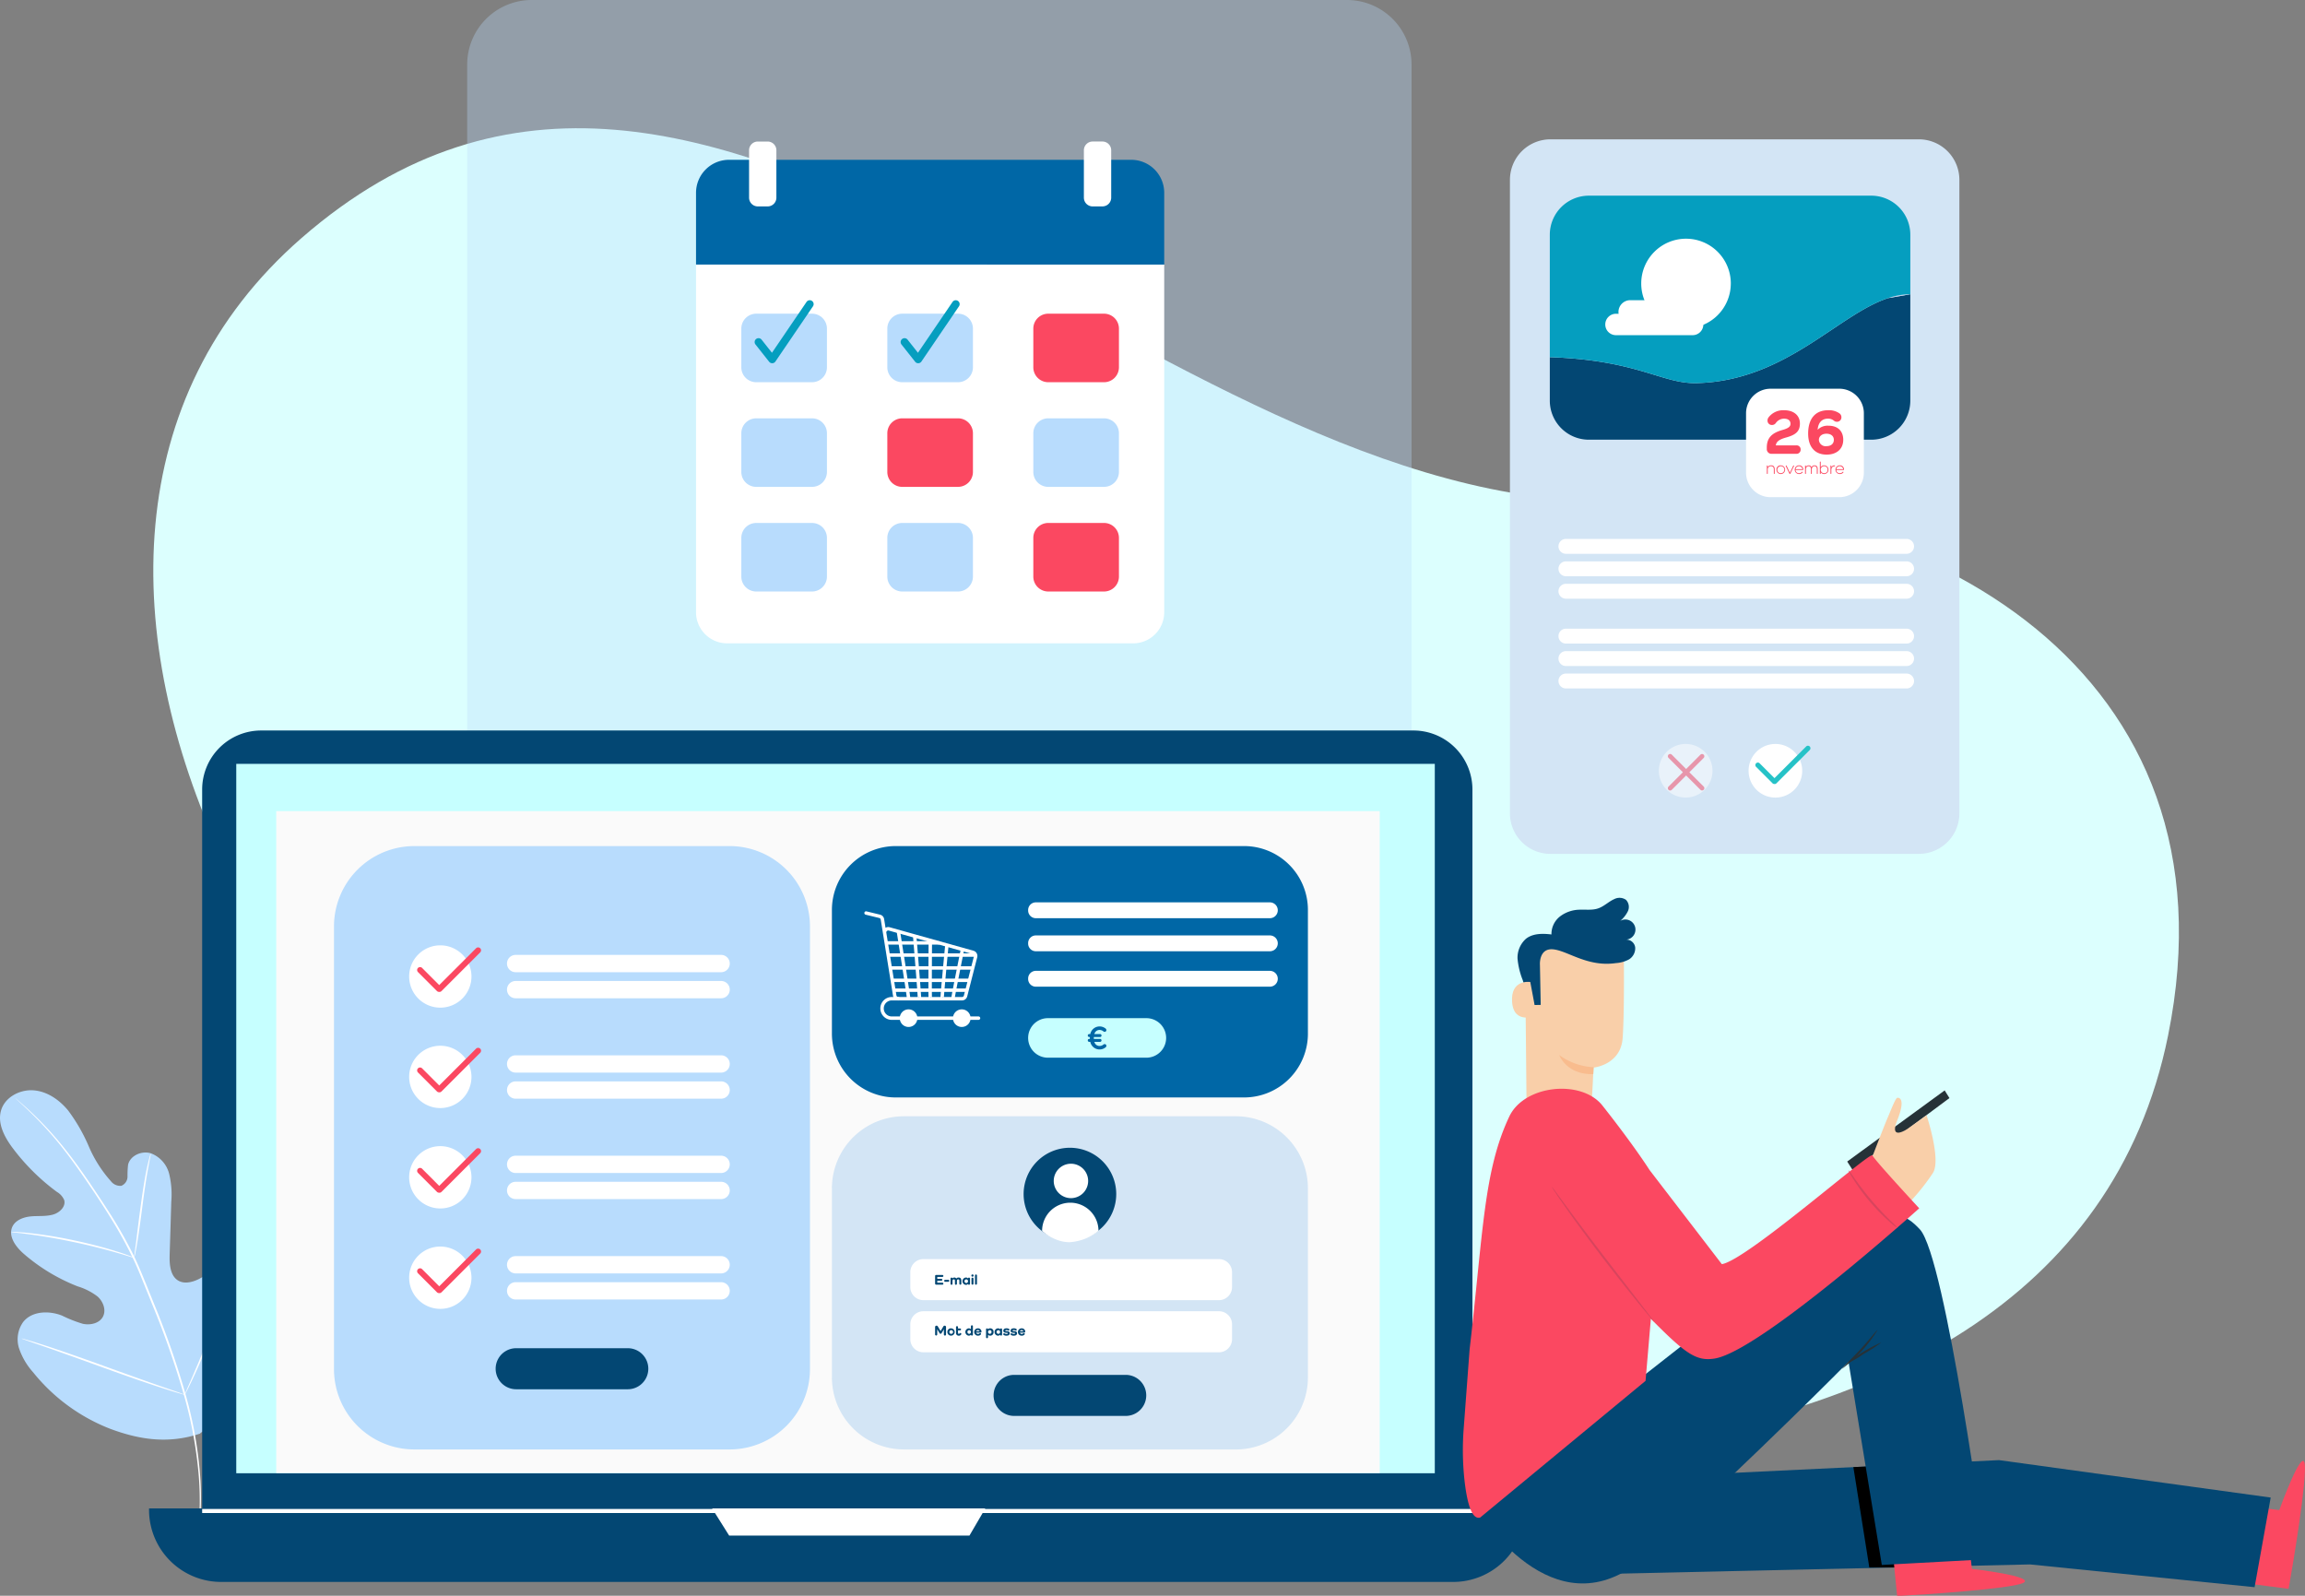
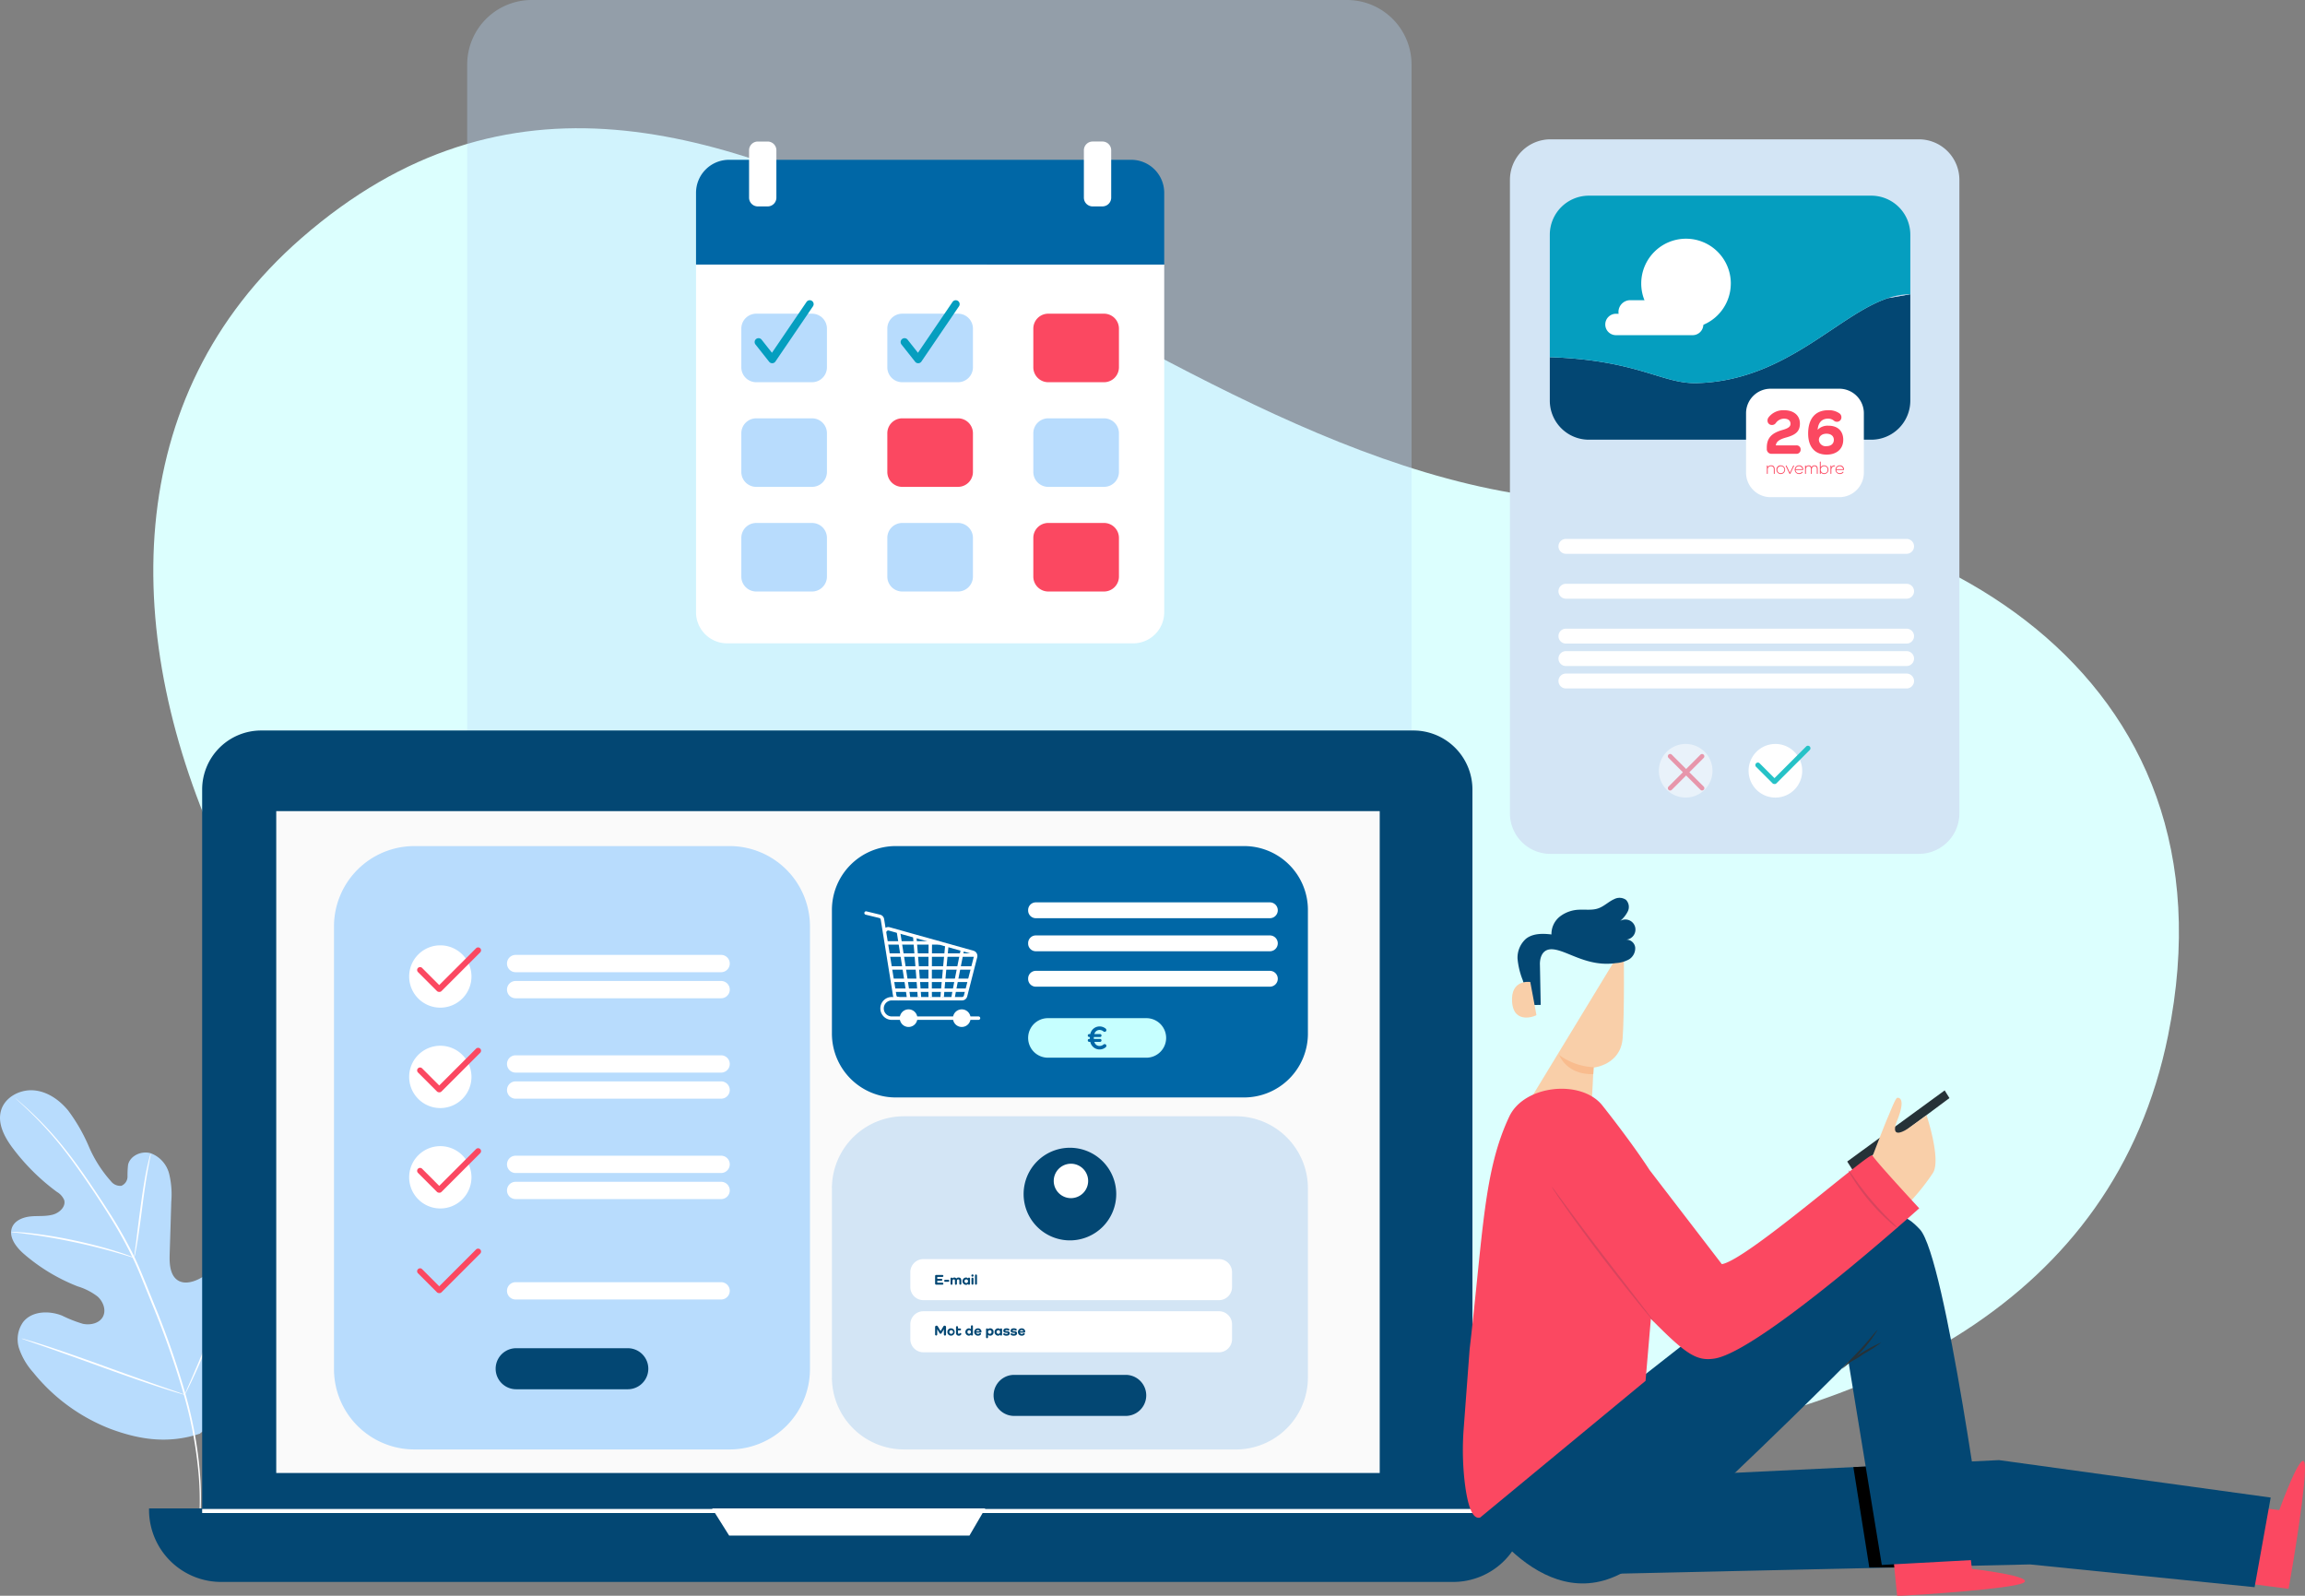
<svg xmlns="http://www.w3.org/2000/svg" width="652" height="451.371" viewBox="0 0 652 451.371">
  <rect x="0" y="0" width="652" height="451.371" fill="#808080" stroke="none" />
  <defs>
    <style>.a{fill:none;}.b{clip-path:url(#a);}.c{fill:#dcfffe;}.d{opacity:0.33;}.e{clip-path:url(#c);}.f{fill:#b8dcfd;}.g{fill:#fff;}.h{fill:#0067a6;}.i{fill:#fb4861;}.j{fill:#059ebf;}.k{fill:#034773;}.l{fill:#c6ffff;}.m{fill:#fafafa;}.n{fill:#f9cfa9;}.o{fill:#f9bc8e;}.p{fill:#263238;}.q{fill:#d8445d;}.r{fill:#d3e5f5;}.s{fill:#bfd1ed;}.t{clip-path:url(#d);}.u{fill:#26c2c7;}.v{opacity:0.5;}.w{clip-path:url(#f);}</style>
    <clipPath id="a">
      <rect class="a" width="652" height="451.371" />
    </clipPath>
    <clipPath id="c">
      <rect class="a" width="267.123" height="244.457" />
    </clipPath>
    <clipPath id="d">
      <rect class="a" width="101.975" height="69.035" rx="7.336" />
    </clipPath>
    <clipPath id="f">
      <rect class="a" width="15.165" height="15.165" />
    </clipPath>
  </defs>
  <g class="b">
    <g class="b">
      <path class="c" d="M70.676,55.147c116.15-101.232,240.757,77.514,373.441,74.477,85.49-1.947,175.515,47.655,154.558,151.1C568.2,431.168,326.385,412.868,198.787,370.358S-32.184,144.818,70.676,55.147" transform="translate(14.591 12.207)" />
      <g class="d" transform="translate(132.151)">
        <g class="e">
          <path class="f" d="M336.547,244.456H105.94A18.257,18.257,0,0,1,87.682,226.2V18.258A18.257,18.257,0,0,1,105.94,0H336.547a18.257,18.257,0,0,1,18.258,18.258V226.2a18.257,18.257,0,0,1-18.258,18.256" transform="translate(-87.682)" />
        </g>
      </g>
      <path class="g" d="M254.267,156.794H139.431a8.8,8.8,0,0,1-8.8-8.8V49.646H263.065V148a8.8,8.8,0,0,1-8.8,8.8" transform="translate(66.25 25.178)" />
      <path class="h" d="M263.065,59.614H130.632V39.321a9.33,9.33,0,0,1,9.329-9.329H253.736a9.33,9.33,0,0,1,9.329,9.329Z" transform="translate(66.25 15.211)" />
      <path class="f" d="M159.128,78.258H143.353a4.221,4.221,0,0,1-4.222-4.222V63.091a4.221,4.221,0,0,1,4.222-4.22h15.775a4.221,4.221,0,0,1,4.222,4.22V74.036a4.221,4.221,0,0,1-4.222,4.222" transform="translate(70.561 29.857)" />
      <path class="f" d="M186.53,78.258H170.755a4.221,4.221,0,0,1-4.222-4.222V63.091a4.221,4.221,0,0,1,4.222-4.22H186.53a4.221,4.221,0,0,1,4.22,4.22V74.036a4.221,4.221,0,0,1-4.22,4.222" transform="translate(84.458 29.857)" />
      <path class="i" d="M213.931,78.258H198.156a4.221,4.221,0,0,1-4.222-4.222V63.091a4.221,4.221,0,0,1,4.222-4.22h15.775a4.221,4.221,0,0,1,4.222,4.22V74.036a4.221,4.221,0,0,1-4.222,4.222" transform="translate(98.354 29.857)" />
      <path class="f" d="M159.128,97.9H143.353a4.221,4.221,0,0,1-4.222-4.22V82.73a4.221,4.221,0,0,1,4.222-4.22h15.775a4.221,4.221,0,0,1,4.222,4.22V93.676a4.221,4.221,0,0,1-4.222,4.22" transform="translate(70.561 39.817)" />
      <path class="i" d="M186.53,97.9H170.755a4.221,4.221,0,0,1-4.222-4.22V82.73a4.221,4.221,0,0,1,4.222-4.22H186.53a4.221,4.221,0,0,1,4.22,4.22V93.676a4.221,4.221,0,0,1-4.22,4.22" transform="translate(84.458 39.817)" />
      <path class="f" d="M213.931,97.9H198.156a4.221,4.221,0,0,1-4.222-4.22V82.73a4.221,4.221,0,0,1,4.222-4.22h15.775a4.221,4.221,0,0,1,4.222,4.22V93.676a4.221,4.221,0,0,1-4.222,4.22" transform="translate(98.354 39.817)" />
      <path class="f" d="M159.128,117.536H143.353a4.221,4.221,0,0,1-4.222-4.222V102.369a4.221,4.221,0,0,1,4.222-4.22h15.775a4.221,4.221,0,0,1,4.222,4.22v10.945a4.221,4.221,0,0,1-4.222,4.222" transform="translate(70.561 49.776)" />
      <path class="f" d="M186.53,117.536H170.755a4.221,4.221,0,0,1-4.222-4.222V102.369a4.221,4.221,0,0,1,4.222-4.22H186.53a4.221,4.221,0,0,1,4.22,4.22v10.945a4.221,4.221,0,0,1-4.22,4.222" transform="translate(84.458 49.776)" />
      <path class="i" d="M213.931,117.536H198.156a4.221,4.221,0,0,1-4.222-4.222V102.369a4.221,4.221,0,0,1,4.222-4.22h15.775a4.221,4.221,0,0,1,4.222,4.22v10.945a4.221,4.221,0,0,1-4.222,4.222" transform="translate(98.354 49.776)" />
      <path class="j" d="M146.6,74.169a1.1,1.1,0,0,1-.864-.419l-3.864-4.888a1.1,1.1,0,1,1,1.727-1.365l2.934,3.709,9.777-14.378a1.1,1.1,0,0,1,1.824,1.239l-10.624,15.62a1.1,1.1,0,0,1-.871.482H146.6" transform="translate(71.827 28.576)" />
      <path class="j" d="M174,74.17a1.1,1.1,0,0,1-.864-.419l-3.864-4.888A1.1,1.1,0,1,1,171,67.5l2.934,3.709,9.778-14.378a1.1,1.1,0,1,1,1.822,1.239l-10.624,15.62a1.1,1.1,0,0,1-.871.482H174" transform="translate(85.724 28.576)" />
      <path class="g" d="M145.837,44.916h-2.775a2.475,2.475,0,0,1-2.476-2.476v-13.4a2.476,2.476,0,0,1,2.476-2.476h2.775a2.477,2.477,0,0,1,2.476,2.476v13.4a2.476,2.476,0,0,1-2.476,2.476" transform="translate(71.298 13.47)" />
      <path class="g" d="M208.673,44.916H205.9a2.475,2.475,0,0,1-2.476-2.476v-13.4A2.476,2.476,0,0,1,205.9,26.56h2.775a2.476,2.476,0,0,1,2.476,2.476v13.4a2.475,2.475,0,0,1-2.476,2.476" transform="translate(103.166 13.47)" />
      <path class="f" d="M56.655,301.6c14.3-9.361,17.932-27.293,17.783-43.542,0-2.7.344-5.545-.9-7.95s-4.24-4.092-6.726-3.014c-2.051.894-2.99,3.209-4.182,5.111a15.946,15.946,0,0,1-6.565,5.9c-1.765.847-3.931,1.338-5.626.366-2.291-1.341-2.532-4.583-2.452-7.254q.242-7.517.458-15.022a24.641,24.641,0,0,0-.618-8.021,8.411,8.411,0,0,0-5.168-5.729c-2.577-.779-5.81.619-6.428,3.231a25.064,25.064,0,0,0-.161,3.346,2.83,2.83,0,0,1-1.741,2.624,3.322,3.322,0,0,1-2.956-1.305,35.8,35.8,0,0,1-6.256-9.845,49.365,49.365,0,0,0-5.822-10.128c-2.475-3.025-5.946-5.453-9.842-5.729s-8.1,1.971-9.166,5.729,1.066,7.667,3.438,10.782a60.377,60.377,0,0,0,12.363,12.215,4.955,4.955,0,0,1,2.062,2.291c.54,1.81-1.225,3.54-3.025,4.09-2.05.618-4.25.354-6.371.55s-4.457,1.066-5.305,3.025c-1.145,2.728,1.078,5.661,3.313,7.6a52.376,52.376,0,0,0,15.192,9.166,17.647,17.647,0,0,1,5.661,2.888c1.581,1.421,2.5,3.863,1.477,5.73s-3.54,2.416-5.637,1.98a36.933,36.933,0,0,1-5.878-2.313c-3.712-1.477-8.549-1.341-11.023,1.8A8.414,8.414,0,0,0,5.4,277.659,19.6,19.6,0,0,0,9.368,284.4a52.266,52.266,0,0,0,21.965,16.041c8.6,3.186,16.636,4.182,25.334,1.272" transform="translate(0 103.771)" />
      <path class="g" d="M2.848,206.082l.264.264.79.72c.7.642,1.72,1.583,3.014,2.83a101.759,101.759,0,0,1,10.128,11.334c1.961,2.531,4,5.408,6.131,8.524s4.365,6.485,6.6,10.093A120.139,120.139,0,0,1,36.2,251.491c1.008,2.074,1.89,4.25,2.784,6.461s1.81,4.458,2.728,6.738a243.347,243.347,0,0,1,9.063,26.077,118.837,118.837,0,0,1,4,22.163,85.7,85.7,0,0,1-.116,15.182c-.182,1.775-.354,3.16-.5,4.1-.068.446-.115.8-.16,1.067a2.475,2.475,0,0,0,0,.366,3.184,3.184,0,0,0,.092-.357,8.428,8.428,0,0,1,.193-1.066c.184-.927.39-2.291.607-4.09a82.365,82.365,0,0,0,.276-15.227,116.081,116.081,0,0,0-3.907-22.252A239.567,239.567,0,0,0,42.218,264.5q-1.4-3.439-2.726-6.726c-.906-2.213-1.8-4.4-2.808-6.5A120.34,120.34,0,0,0,30.2,239.6c-2.292-3.608-4.514-6.956-6.645-10.071s-4.2-5.982-6.2-8.514A96.833,96.833,0,0,0,7.042,209.76C5.724,208.535,4.67,207.606,3.948,207l-.814-.7c-.184-.149-.274-.231-.286-.219" transform="translate(1.444 104.514)" />
      <path class="g" d="M25.184,245.964a5.567,5.567,0,0,0,.286-1.145c.161-.745.368-1.81.585-3.151.448-2.669.951-6.371,1.479-10.449s1.076-7.768,1.569-10.426c.241-1.319.446-2.395.6-3.139a5.276,5.276,0,0,0,.182-1.147,4.854,4.854,0,0,0-.378,1.147c-.206.72-.469,1.786-.755,3.1-.574,2.648-1.147,6.338-1.708,10.428s-.986,7.677-1.329,10.473c-.172,1.249-.321,2.291-.425,3.162a5.128,5.128,0,0,0-.1,1.145" transform="translate(12.772 109.801)" />
      <path class="g" d="M2.065,231.226a7.553,7.553,0,0,0,1.387.194c.894.1,2.2.241,3.794.469,3.2.414,7.6,1.147,12.408,2.155s9.166,2.143,12.226,3.025c1.558.436,2.808.826,3.667,1.09a6.861,6.861,0,0,0,1.362.354,9.925,9.925,0,0,0-1.295-.538c-.847-.321-2.086-.757-3.632-1.237-3.082-.986-7.4-2.154-12.226-3.174A125.712,125.712,0,0,0,7.29,231.535c-1.616-.182-2.922-.264-3.816-.3a6.987,6.987,0,0,0-1.409-.012" transform="translate(1.047 117.252)" />
      <path class="g" d="M34.672,276.457a1.9,1.9,0,0,0,.252-.411l.63-1.239c.538-1.078,1.284-2.648,2.178-4.583,1.787-3.919,4.078-9.408,6.518-15.491s4.7-11.6,6.395-15.539l2.027-4.674.55-1.272c.115-.3.172-.46.149-.46a2.228,2.228,0,0,0-.24.414l-.631,1.236c-.55,1.078-1.283,2.648-2.176,4.583-1.787,3.92-4.08,9.408-6.532,15.492s-4.686,11.6-6.393,15.537c-.824,1.925-1.512,3.506-2.029,4.675L34.832,276a1.933,1.933,0,0,0-.16.46" transform="translate(17.584 118.059)" />
      <path class="g" d="M4.057,251.21a2.8,2.8,0,0,0,.446.206l1.341.47,4.949,1.718c4.17,1.444,9.911,3.507,16.247,5.8s12.1,4.3,16.306,5.658c2.109.687,3.8,1.216,4.995,1.56l1.364.389a1.441,1.441,0,0,0,.493.1,2.368,2.368,0,0,0-.458-.2l-1.341-.481-4.937-1.706c-4.172-1.444-9.911-3.507-16.249-5.8s-12.11-4.307-16.3-5.671c-2.109-.677-3.815-1.213-5-1.558l-1.375-.39a2.627,2.627,0,0,0-.481-.1" transform="translate(2.058 127.402)" />
      <path class="k" d="M54.636,137.1H380.562a16.694,16.694,0,0,1,16.693,16.695V358.009A16.7,16.7,0,0,1,380.562,374.7H54.636a16.7,16.7,0,0,1-16.695-16.695V153.792A16.694,16.694,0,0,1,54.636,137.1" transform="translate(19.242 69.529)" />
      <path class="k" d="M27.974,283.1h389.29v.4a20.4,20.4,0,0,1-20.4,20.395H48.37a20.4,20.4,0,0,1-20.4-20.395Z" transform="translate(14.187 143.572)" />
-       <rect class="l" width="339.022" height="200.655" transform="translate(66.83 216.067)" />
      <path class="g" d="M133.641,283.095l4.835,7.689h67.97l4.493-7.689Z" transform="translate(67.776 143.572)" />
      <rect class="m" width="312.131" height="187.214" transform="translate(78.14 229.438)" />
      <rect class="g" width="359.314" height="1.147" transform="translate(57.183 426.827)" />
      <path class="i" d="M432.542,288.089l-11.457-1.364L418.391,308.2l16.763,2.164.253-1.317c1.076-5.888,5.029-30,4.321-34.111-.793-4.583-7.186,13.156-7.186,13.156" transform="translate(212.188 139.049)" />
      <path class="k" d="M488.832,309.977l-63.513-6.439-131.7,2.945,35.014-28.233,87.9-4.217,76.85,10.588Z" transform="translate(148.91 138.976)" />
      <path d="M347.841,275.445l4.514,28.405h8.663l-6.589-28.714Z" transform="translate(176.408 139.536)" />
      <path class="i" d="M377.763,298.294l-1.284-11.459-21.53,2.292,1.662,16.775h1.338c5.982-.3,30.354-1.925,34.193-3.554,4.33-1.867-14.38-4.054-14.38-4.054" transform="translate(180.013 145.469)" />
-       <path class="n" d="M286.639,223.29l18.333-.333c.252-2.119.606-10.38.606-10.38s7.677-.723,8.24-8.307.321-25.141.321-25.141a26.482,26.482,0,0,0-26.755,1.7l-1.147.8Z" transform="translate(145.166 89.405)" />
+       <path class="n" d="M286.639,223.29l18.333-.333c.252-2.119.606-10.38.606-10.38s7.677-.723,8.24-8.307.321-25.141.321-25.141l-1.147.8Z" transform="translate(145.166 89.405)" />
      <path class="o" d="M302.38,201.446a17.744,17.744,0,0,1-9.741-3.438s2.006,5.614,9.638,5.4Z" transform="translate(148.412 100.42)" />
      <path class="k" d="M315.411,180.34a2.853,2.853,0,1,0-1.57-5.295,8.37,8.37,0,0,0,2.176-2.737,2.875,2.875,0,0,0-.538-3.243,3.208,3.208,0,0,0-3.289-.206c-1.616.7-2.886,2.063-4.582,2.636s-3.507.285-5.284.366a9.384,9.384,0,0,0-5.475,1.89,6.294,6.294,0,0,0-2.442,5.112c-2.487-.3-5.236-.333-7.2,1.213a7.16,7.16,0,0,0-2.395,5.614,21.435,21.435,0,0,0,1.489,6.13,4.236,4.236,0,0,0,.757,1.582l.928,5.453,3.381-.068-.219-11.344s-.344-4.79,3.781-4.366,9.7,5.066,17.715,3.887a8.721,8.721,0,0,0,3.733-1.066,3.7,3.7,0,0,0,1.72-3.325,2.509,2.509,0,0,0-2.692-2.234" transform="translate(144.443 85.456)" />
      <path class="n" d="M288.942,184.318c-.172-.057-5.649-.769-5.133,5.73s6.874,3.8,6.874,3.62-1.741-9.35-1.741-9.35" transform="translate(143.917 93.452)" />
      <path class="n" d="M287.988,190.774s-.115.08-.3.182a1.151,1.151,0,0,1-.836.093,2.81,2.81,0,0,1-1.489-2.395,3.65,3.65,0,0,1,.184-1.64,1.3,1.3,0,0,1,.778-.939.572.572,0,0,1,.689.264c.1.172.068.3.1.309s.139-.115.057-.378a.671.671,0,0,0-.285-.389.827.827,0,0,0-.631-.115,1.618,1.618,0,0,0-1.145,1.144,3.7,3.7,0,0,0-.241,1.834,2.922,2.922,0,0,0,1.857,2.659,1.2,1.2,0,0,0,1.019-.252c.241-.229.264-.366.241-.378" transform="translate(144.459 94.202)" />
      <path class="k" d="M276.636,310.4c3.438,5.121,24.279,36.494,49.166,13.68,31.7-29.035,56.776-54.47,56.776-54.47L392,327.069l29.516-1.605s-11.459-85.558-18.769-93.338c-8.124-8.684-15.595-7.952-79.394,42.395Z" transform="translate(140.297 115.593)" />
      <path class="p" d="M346.686,224.766l27.567-20.12,1.352,2.166-27.383,20.362Z" transform="translate(175.822 103.786)" />
      <path class="n" d="M351.209,223.447s3.688-9.626,4.583-11.676,2.234-5.626,2.761-5.73,2.452.231,0,6.348,2.98,2.383,2.98,2.383l5.3-3.8s4.193,12.533,1.81,16.315a61.154,61.154,0,0,1-6.291,7.964Z" transform="translate(178.116 104.487)" />
      <path class="i" d="M390.393,223.181c-.55-1.249-35.613,29.71-42.591,30.764l-20.44-26.616s-4.241-6.738-13.35-18.264c-5.888-7.438-22.114-5.89-26.353,3.173-7.242,15.4-7.332,32.518-11.2,65.826l-1.684,22.527A79.43,79.43,0,0,0,275,314.983c.618,5.579,1.878,11.457,4.467,10.621l46.761-38.648,1.5-17.554c9.83,9.968,12.891,12.054,18,11.252,12.868-1.994,57.909-42.5,57.909-42.5s-12.707-13.717-13.245-14.977" transform="translate(139.241 103.63)" />
      <path class="q" d="M360.911,236.046a13.146,13.146,0,0,1-2.508-1.959,55.722,55.722,0,0,1-5.374-5.512,53.91,53.91,0,0,1-4.583-6.188,14.91,14.91,0,0,1-1.546-2.794,21.019,21.019,0,0,1,1.89,2.555c1.147,1.593,2.749,3.769,4.686,6.038s3.818,4.217,5.213,5.593a22.263,22.263,0,0,1,2.223,2.268" transform="translate(175.93 111.367)" />
      <path class="q" d="M291.218,222.693a12.326,12.326,0,0,1,1.145,1.477l3.047,4.148c2.577,3.5,6.176,8.309,10.2,13.567l10.371,13.451,3.127,4.092a11.867,11.867,0,0,1,1.147,1.546,12.108,12.108,0,0,1-1.272-1.409c-.791-.928-1.9-2.292-3.278-3.965-2.738-3.379-6.485-8.077-10.508-13.347s-7.573-10.13-10.059-13.693c-1.249-1.777-2.292-3.231-2.91-4.252a11.639,11.639,0,0,1-1.008-1.616" transform="translate(147.692 112.939)" />
      <path class="p" d="M355.737,249.638a38.986,38.986,0,0,1-10.017,10.919c-.115-.139,2.292-2.372,5.087-5.385s4.757-5.637,4.93-5.534" transform="translate(175.331 126.603)" />
      <path class="p" d="M356.441,251.947a38.606,38.606,0,0,1-4.88,3.174,38.033,38.033,0,0,1-5.043,2.956,38.694,38.694,0,0,1,9.923-6.13" transform="translate(175.737 127.775)" />
      <path class="r" d="M270.378,303.742H176.532a20.4,20.4,0,0,1-20.4-20.4V229.9a20.4,20.4,0,0,1,20.4-20.4h93.846a20.394,20.394,0,0,1,20.4,20.4v53.45a20.4,20.4,0,0,1-20.4,20.4" transform="translate(79.185 106.248)" />
      <path class="k" d="M218.314,228.509a13.1,13.1,0,1,1-13.1-13.1,13.1,13.1,0,0,1,13.1,13.1" transform="translate(97.428 109.245)" />
      <path class="g" d="M207.5,223.274a4.866,4.866,0,1,1-4.867-4.867,4.866,4.866,0,0,1,4.867,4.867" transform="translate(100.297 110.766)" />
-       <path class="g" d="M195.58,233.7a7.977,7.977,0,1,1,15.955,0,14.515,14.515,0,0,1-8.084,3.188c-4.425.077-7.87-3.188-7.87-3.188" transform="translate(99.189 114.476)" />
      <path class="k" d="M223.852,269.643H192.283a5.8,5.8,0,1,1,0-11.608h31.569a5.8,5.8,0,0,1,0,11.608" transform="translate(94.573 130.863)" />
      <path class="g" d="M258.15,247.918h-83.6a3.7,3.7,0,0,1-3.7-3.7v-4.211a3.7,3.7,0,0,1,3.7-3.7h83.6a3.7,3.7,0,0,1,3.7,3.7v4.211a3.7,3.7,0,0,1-3.7,3.7" transform="translate(86.647 119.845)" />
      <path class="k" d="M177.564,241.474a.279.279,0,1,1,0,.558h-1.733a.3.3,0,0,1-.33-.329v-2.095a.3.3,0,0,1,.33-.329h1.733a.279.279,0,1,1,0,.558h-1.45v.538h1.154a.272.272,0,1,1,0,.544h-1.154v.555Z" transform="translate(89.006 121.351)" />
      <path class="k" d="M178.35,240.19a.28.28,0,1,1,0,.559H177.5a.28.28,0,1,1,0-.559Z" transform="translate(89.87 121.813)" />
      <path class="k" d="M181.454,240.633v.879a.282.282,0,1,1-.564,0V240.7c0-.277-.11-.419-.327-.419s-.359.172-.359.472v.76a.282.282,0,1,1-.562,0V240.7c0-.277-.112-.419-.329-.419s-.354.172-.354.472v.76a.282.282,0,1,1-.562,0v-1.426a.266.266,0,0,1,.279-.3.263.263,0,0,1,.279.206h.009a.628.628,0,0,1,.5-.229.635.635,0,0,1,.568.279h.008a.75.75,0,0,1,.636-.279c.523,0,.773.3.773.867" transform="translate(90.475 121.598)" />
      <path class="k" d="M182.766,240.085v1.427a.271.271,0,0,1-.283.3.265.265,0,0,1-.277-.229H182.2a.774.774,0,0,1-.612.253,1.039,1.039,0,0,1,0-2.071.77.77,0,0,1,.612.255h.008a.261.261,0,0,1,.277-.231.268.268,0,0,1,.283.3m-.564.716a.494.494,0,0,0-.5-.521.523.523,0,0,0,0,1.044.494.494,0,0,0,.5-.523" transform="translate(91.61 121.597)" />
      <path class="k" d="M182.306,239.5a.318.318,0,0,1,.636,0,.318.318,0,1,1-.636,0m.6.874V241.8a.282.282,0,1,1-.564,0v-1.426a.282.282,0,1,1,.564,0" transform="translate(92.457 121.304)" />
      <path class="k" d="M183.551,239.482v2.326a.282.282,0,1,1-.564,0v-2.326a.282.282,0,1,1,.564,0" transform="translate(92.802 121.302)" />
      <path class="g" d="M258.15,257.7h-83.6a3.7,3.7,0,0,1-3.7-3.7V249.79a3.7,3.7,0,0,1,3.7-3.7h83.6a3.7,3.7,0,0,1,3.7,3.7V254a3.7,3.7,0,0,1-3.7,3.7" transform="translate(86.647 124.806)" />
      <path class="k" d="M178.591,249.21v2.062a.307.307,0,1,1-.612,0V249.85h-.009l-.636,1.066a.315.315,0,0,1-.288.175.307.307,0,0,1-.283-.172l-.653-1.088H176.1v1.45a.3.3,0,1,1-.6,0v-2.059a.384.384,0,0,1,.386-.422.41.41,0,0,1,.39.225l.776,1.3.778-1.3a.409.409,0,0,1,.389-.225.373.373,0,0,1,.371.41" transform="translate(89.006 126.179)" />
      <path class="k" d="M178.868,249.3a1.036,1.036,0,1,1-1.069,1.035,1,1,0,0,1,1.069-1.035m0,1.557a.522.522,0,1,0-.493-.521.486.486,0,0,0,.493.521" transform="translate(90.171 126.434)" />
      <path class="k" d="M180.891,251.242a.719.719,0,0,1-.686.345.729.729,0,0,1-.778-.814v-1.6a.282.282,0,1,1,.564,0v.39h.576a.258.258,0,1,1,0,.514h-.576v.714c0,.176.09.279.241.279a.272.272,0,0,0,.226-.127.26.26,0,0,1,.211-.1.249.249,0,0,1,.255.264.3.3,0,0,1-.033.136" transform="translate(90.997 126.218)" />
      <path class="k" d="M183.313,249.018v2.326a.271.271,0,0,1-.283.3.265.265,0,0,1-.277-.231h-.006a.776.776,0,0,1-.613.255,1.039,1.039,0,0,1,0-2.071.771.771,0,0,1,.609.25h.008v-.829a.282.282,0,1,1,.564,0m-.564,1.614a.494.494,0,0,0-.5-.523.523.523,0,0,0,0,1.044.494.494,0,0,0,.5-.521" transform="translate(91.887 126.137)" />
      <path class="k" d="M183.919,251.372a1.036,1.036,0,1,1-.021-2.071.956.956,0,0,1,1.007.885v.032a.272.272,0,0,1-.286.292H183.4a.5.5,0,0,0,.514.378.583.583,0,0,0,.428-.167.252.252,0,0,1,.184-.08.231.231,0,0,1,.247.243.272.272,0,0,1-.057.164,1.021,1.021,0,0,1-.8.324m-.514-1.248h.966a.456.456,0,0,0-.473-.338.475.475,0,0,0-.493.338" transform="translate(92.722 126.434)" />
      <path class="k" d="M187.189,250.336a.936.936,0,0,1-.949,1.035.785.785,0,0,1-.607-.247h-.009v.687a.282.282,0,1,1-.564,0v-2.191a.266.266,0,0,1,.28-.3.261.261,0,0,1,.279.226h.009a.78.78,0,0,1,.612-.25.936.936,0,0,1,.949,1.035m-.576,0a.483.483,0,0,0-.49-.523.523.523,0,0,0,0,1.044.485.485,0,0,0,.49-.521" transform="translate(93.853 126.434)" />
      <path class="k" d="M188.786,249.621v1.427a.271.271,0,0,1-.283.3.262.262,0,0,1-.276-.231h-.008a.774.774,0,0,1-.613.255,1.039,1.039,0,0,1,0-2.071.774.774,0,0,1,.613.255h.008a.259.259,0,0,1,.276-.231.266.266,0,0,1,.283.3m-.564.716a.494.494,0,0,0-.5-.523.523.523,0,0,0,0,1.044.494.494,0,0,0,.5-.521" transform="translate(94.663 126.434)" />
      <path class="k" d="M189.26,250.1c.625,0,.867.2.867.619,0,.4-.329.65-.867.65a1.288,1.288,0,0,1-.876-.222.253.253,0,0,1,.154-.449.312.312,0,0,1,.184.066.928.928,0,0,0,.493.124c.231,0,.359-.066.359-.181s-.092-.151-.411-.151c-.609,0-.85-.194-.85-.6s.332-.657.87-.657a1.182,1.182,0,0,1,.745.181.252.252,0,0,1,.115.211.24.24,0,0,1-.25.253.326.326,0,0,1-.181-.062.727.727,0,0,0-.386-.1c-.223,0-.359.069-.359.181,0,.095.09.14.395.14" transform="translate(95.492 126.434)" />
      <path class="k" d="M190.632,250.1c.624,0,.867.2.867.619,0,.4-.329.65-.867.65a1.288,1.288,0,0,1-.876-.222.252.252,0,0,1,.152-.449.313.313,0,0,1,.185.066.928.928,0,0,0,.493.124c.231,0,.357-.066.357-.181s-.09-.151-.41-.151c-.609,0-.852-.194-.852-.6s.333-.657.871-.657a1.182,1.182,0,0,1,.745.181.252.252,0,0,1,.115.211.24.24,0,0,1-.25.253.322.322,0,0,1-.181-.062.729.729,0,0,0-.387-.1c-.222,0-.357.069-.357.181,0,.095.09.14.395.14" transform="translate(96.187 126.434)" />
      <path class="k" d="M192.128,251.372a1.036,1.036,0,1,1-.021-2.071.955.955,0,0,1,1.007.885v.032a.273.273,0,0,1-.288.292h-1.212a.5.5,0,0,0,.514.378.579.579,0,0,0,.426-.167.258.258,0,0,1,.185-.08.231.231,0,0,1,.247.243.272.272,0,0,1-.057.164,1.021,1.021,0,0,1-.8.324m-.514-1.248h.966a.457.457,0,0,0-.473-.338.474.474,0,0,0-.493.338" transform="translate(96.885 126.434)" />
      <path class="f" d="M174.571,329.459H85.431A22.749,22.749,0,0,1,62.682,306.71V181.539a22.749,22.749,0,0,1,22.749-22.747h89.141a22.749,22.749,0,0,1,22.749,22.747V306.71a22.749,22.749,0,0,1-22.749,22.749" transform="translate(31.789 80.532)" />
-       <path class="g" d="M91.833,236.532a8.812,8.812,0,1,1-12.461,0,8.811,8.811,0,0,1,12.461,0" transform="translate(38.945 118.649)" />
      <path class="i" d="M96.123,234.581a.824.824,0,0,0-1.167,0L84.54,245,79.7,240.15a.825.825,0,1,0-1.167,1.168l5.356,5.358a.829.829,0,0,0,.585.243c.011,0,.021-.006.033-.006.032,0,.063.017.095.017a.815.815,0,0,0,.583-.241l10.94-10.94a.824.824,0,0,0,0-1.167" transform="translate(39.703 118.846)" />
-       <path class="g" d="M97.6,240.637h58.12a2.446,2.446,0,1,0,0-4.892H97.6a2.446,2.446,0,1,0,0,4.892" transform="translate(48.256 119.559)" />
      <path class="g" d="M97.6,245.534h58.12a2.447,2.447,0,1,0,0-4.894H97.6a2.447,2.447,0,0,0,0,4.894" transform="translate(48.256 122.041)" />
      <path class="g" d="M91.833,217.688a8.812,8.812,0,1,1-12.461,0,8.811,8.811,0,0,1,12.461,0" transform="translate(38.945 109.092)" />
      <path class="i" d="M96.123,215.737a.824.824,0,0,0-1.167,0L84.54,226.152,79.7,221.306a.825.825,0,1,0-1.167,1.168l5.356,5.358a.823.823,0,0,0,.585.243c.011,0,.021-.006.033-.006a.705.705,0,0,0,.095.018.817.817,0,0,0,.583-.243l10.94-10.94a.824.824,0,0,0,0-1.167" transform="translate(39.703 109.289)" />
      <path class="g" d="M97.6,221.793h58.12a2.446,2.446,0,1,0,0-4.892H97.6a2.446,2.446,0,0,0,0,4.892" transform="translate(48.256 110.002)" />
      <path class="g" d="M97.6,226.69h58.12a2.447,2.447,0,1,0,0-4.894H97.6a2.447,2.447,0,0,0,0,4.894" transform="translate(48.256 112.484)" />
      <path class="g" d="M91.833,198.845a8.812,8.812,0,1,1-12.461,0,8.811,8.811,0,0,1,12.461,0" transform="translate(38.945 99.536)" />
      <path class="i" d="M96.123,196.893a.824.824,0,0,0-1.167,0L84.54,207.308,79.7,202.462a.825.825,0,0,0-1.167,1.168l5.356,5.358a.824.824,0,0,0,.585.244c.011,0,.021-.007.033-.007a.7.7,0,0,0,.095.018.817.817,0,0,0,.583-.243l10.94-10.94a.824.824,0,0,0,0-1.167" transform="translate(39.703 99.732)" />
      <path class="g" d="M97.6,202.952h58.12a2.447,2.447,0,1,0,0-4.894H97.6a2.447,2.447,0,0,0,0,4.894" transform="translate(48.256 100.446)" />
      <path class="g" d="M97.6,207.846h58.12a2.447,2.447,0,1,0,0-4.894H97.6a2.447,2.447,0,0,0,0,4.894" transform="translate(48.256 102.928)" />
      <path class="g" d="M91.833,180a8.812,8.812,0,1,1-12.461,0,8.811,8.811,0,0,1,12.461,0" transform="translate(38.945 89.98)" />
      <path class="i" d="M96.123,178.05a.824.824,0,0,0-1.167,0L84.54,188.465,79.7,183.619a.825.825,0,0,0-1.167,1.168l5.356,5.358a.824.824,0,0,0,.585.244c.011,0,.021-.006.033-.008a.7.7,0,0,0,.095.018.821.821,0,0,0,.583-.241l10.94-10.942a.824.824,0,0,0,0-1.167" transform="translate(39.703 90.176)" />
      <path class="g" d="M97.6,184.108h58.12a2.447,2.447,0,1,0,0-4.894H97.6a2.447,2.447,0,0,0,0,4.894" transform="translate(48.256 90.889)" />
      <path class="g" d="M97.6,189h58.12a2.447,2.447,0,1,0,0-4.894H97.6a2.447,2.447,0,0,0,0,4.894" transform="translate(48.256 93.371)" />
      <path class="k" d="M130.4,264.64H98.829a5.8,5.8,0,0,1,0-11.61H130.4a5.8,5.8,0,0,1,0,11.61" transform="translate(47.178 128.325)" />
      <path class="r" d="M399.052,228.269h-104.2A11.465,11.465,0,0,1,283.387,216.8V37.614a11.466,11.466,0,0,1,11.465-11.466h104.2a11.466,11.466,0,0,1,11.465,11.466V216.8a11.465,11.465,0,0,1-11.465,11.465" transform="translate(143.72 13.261)" />
      <path class="k" d="M392.843,55.223V85.306A11.051,11.051,0,0,1,381.78,96.368H301.932a11.051,11.051,0,0,1-11.063-11.062V73.022c25.019.859,31.741,7.581,41.552,7.34,25.109-.618,39.789-19.292,54.122-24.039Z" transform="translate(147.515 28.006)" />
      <path class="s" d="M360.649,55.223l-6.3,1.1a19.593,19.593,0,0,1,6.3-1.1" transform="translate(179.709 28.006)" />
      <path class="j" d="M381.78,36.723H301.932A11.047,11.047,0,0,0,290.869,47.77V82.4c25.019.859,31.741,7.581,41.552,7.34,25.109-.618,39.789-19.292,54.122-24.039a19.586,19.586,0,0,1,6.3-1.1V47.77A11.047,11.047,0,0,0,381.78,36.723" transform="translate(147.515 18.624)" />
      <path class="g" d="M333.363,57.467A12.668,12.668,0,1,1,320.7,44.8a12.668,12.668,0,0,1,12.668,12.666" transform="translate(156.217 22.721)" />
    </g>
    <g transform="translate(438.382 55.34)">
      <g class="t">
        <path class="g" d="M320.536,63.027H307.1a3.345,3.345,0,1,1,0-6.69h13.432a3.345,3.345,0,1,1,0,6.69" transform="translate(-284.331 -26.768)" />
        <path class="g" d="M325.991,64.941H304.306a3.026,3.026,0,0,1,0-6.053h21.685a3.026,3.026,0,0,1,0,6.053" transform="translate(-285.588 -25.474)" />
      </g>
    </g>
    <g class="b">
      <path class="g" d="M354.077,103.632H334.645a6.944,6.944,0,0,1-6.945-6.943V79.9a6.944,6.944,0,0,1,6.945-6.945h19.432a6.944,6.944,0,0,1,6.945,6.945v16.79a6.944,6.944,0,0,1-6.945,6.943" transform="translate(166.194 36.999)" />
      <path class="i" d="M339.9,86.937a1.127,1.127,0,0,1,1.266,1.192,1.165,1.165,0,0,1-1.266,1.192h-6.909a1.32,1.32,0,0,1-1.4-1.4v-.335c0-2.589,1.21-4.1,4.357-4.992,1.786-.5,2.347-.987,2.347-1.768,0-.913-.671-1.453-1.843-1.453a2.9,2.9,0,0,0-2.329,1.266,1.285,1.285,0,0,1-1.061.521,1.208,1.208,0,0,1-1.266-1.248,1.463,1.463,0,0,1,.261-.856,5.226,5.226,0,0,1,4.431-2.066c2.738,0,4.469,1.471,4.469,3.762,0,2.047-.968,3.145-3.818,3.928-2.1.577-2.829,1.192-3,2.253Z" transform="translate(168.17 39.048)" />
      <path class="i" d="M349.279,85.374c0,2.532-1.824,4.17-4.692,4.17-3.316,0-5.231-2.16-5.231-5.959,0-4.262,2.083-6.591,5.622-6.591a5.145,5.145,0,0,1,3.3.933,1.339,1.339,0,0,1,.484,1.061,1.233,1.233,0,0,1-1.266,1.264,1.249,1.249,0,0,1-.82-.279,2.5,2.5,0,0,0-1.694-.6c-1.658,0-2.755,1-2.942,3.109h.036a3.931,3.931,0,0,1,3.017-1.117c2.625,0,4.19,1.489,4.19,4m-2.663,0c0-1.061-.8-1.732-2.086-1.732-1.4,0-2.14.838-2.14,1.732a1.894,1.894,0,0,0,2.14,1.787c1.286,0,2.086-.689,2.086-1.787" transform="translate(172.105 39.048)" />
      <path class="i" d="M333.823,88.432v1.192a.123.123,0,0,1-.127.137c-.078,0-.122-.054-.122-.137V88.452c0-.579-.282-.879-.824-.879a.879.879,0,0,0-.894.981v1.07a.126.126,0,1,1-.25,0V87.5a.126.126,0,1,1,.25,0v.32h.009a1.016,1.016,0,0,1,.933-.485c.668,0,1.025.383,1.025,1.094" transform="translate(168.175 44.294)" />
      <path class="i" d="M334.632,87.338a1.227,1.227,0,1,1-1.23,1.227,1.168,1.168,0,0,1,1.23-1.227m0,2.219a.991.991,0,1,0-.975-.992.936.936,0,0,0,.975.992" transform="translate(169.085 44.294)" />
      <path class="i" d="M337.5,87.481a.172.172,0,0,1-.026.083l-1.014,2.089a.154.154,0,0,1-.143.1.141.141,0,0,1-.133-.1l-1.02-2.093a.187.187,0,0,1-.018-.078.118.118,0,0,1,.122-.124c.063,0,.092.026.127.093l.928,1.934h.009l.927-1.943a.13.13,0,0,1,.124-.084.112.112,0,0,1,.118.124" transform="translate(169.971 44.303)" />
      <path class="i" d="M339.1,88.652h-2.021a.931.931,0,0,0,1,.9.993.993,0,0,0,.8-.365.124.124,0,0,1,.092-.048.122.122,0,0,1,.128.133.15.15,0,0,1-.035.083,1.238,1.238,0,0,1-.981.433,1.227,1.227,0,1,1-.024-2.454,1.142,1.142,0,0,1,1.2,1.168.141.141,0,0,1-.151.146m-2.017-.229h1.928a.972.972,0,0,0-1.928,0" transform="translate(170.819 44.294)" />
      <path class="i" d="M342.356,88.388v1.236c0,.083-.044.137-.122.137a.121.121,0,0,1-.128-.137V88.413c0-.55-.235-.839-.677-.839s-.74.359-.74.933v1.118a.126.126,0,1,1-.25,0V88.413c0-.55-.237-.839-.678-.839s-.74.359-.74.933v1.118a.121.121,0,0,1-.128.137c-.078,0-.122-.054-.122-.137V87.51c0-.089.044-.142.122-.142s.128.053.128.142v.255h.009a.846.846,0,0,1,.776-.427.784.784,0,0,1,.79.506h.011a.891.891,0,0,1,.858-.506c.594,0,.892.368.892,1.05" transform="translate(171.808 44.294)" />
      <path class="i" d="M341.8,86.771v1.438h.011a1.1,1.1,0,0,1,1-.509,1.227,1.227,0,0,1,0,2.452,1.1,1.1,0,0,1-1-.511H341.8v.344a.126.126,0,1,1-.25,0V86.771c0-.087.044-.142.127-.142s.124.054.124.142m1.943,2.154a.972.972,0,1,0-1.943,0,.941.941,0,0,0,.975.992.93.93,0,0,0,.968-.992" transform="translate(173.218 43.934)" />
      <path class="i" d="M344.833,87.47a.112.112,0,0,1-.127.124c-.585,0-.912.381-.912,1.108v.918a.122.122,0,0,1-.128.137c-.078,0-.122-.054-.122-.137V87.5c0-.089.044-.142.122-.142s.128.053.128.142v.378h.008a.913.913,0,0,1,.9-.535.114.114,0,0,1,.127.122" transform="translate(174.229 44.299)" />
      <path class="i" d="M346.747,88.652h-2.021a.933.933,0,0,0,1,.9.993.993,0,0,0,.8-.365.124.124,0,0,1,.092-.048.122.122,0,0,1,.128.133.139.139,0,0,1-.035.083,1.233,1.233,0,0,1-.981.433,1.227,1.227,0,1,1-.024-2.454,1.143,1.143,0,0,1,1.2,1.168.142.142,0,0,1-.152.146m-2.015-.229h1.926a.971.971,0,0,0-1.926,0" transform="translate(174.697 44.294)" />
      <path class="g" d="M294.6,105.352h96.369a2.1,2.1,0,1,0,0-4.209H294.6a2.1,2.1,0,0,0,0,4.209" transform="translate(148.339 51.295)" />
-       <path class="g" d="M294.6,109.565h96.369a2.105,2.105,0,0,0,0-4.211H294.6a2.105,2.105,0,0,0,0,4.211" transform="translate(148.339 53.43)" />
      <path class="g" d="M294.6,113.777h96.369a2.105,2.105,0,0,0,0-4.211H294.6a2.105,2.105,0,0,0,0,4.211" transform="translate(148.339 55.567)" />
      <path class="g" d="M294.6,122.2h96.369a2.1,2.1,0,1,0,0-4.209H294.6a2.1,2.1,0,0,0,0,4.209" transform="translate(148.339 59.839)" />
      <path class="g" d="M294.6,126.413h96.369a2.105,2.105,0,0,0,0-4.211H294.6a2.105,2.105,0,0,0,0,4.211" transform="translate(148.339 61.975)" />
      <path class="g" d="M294.6,130.624h96.369a2.1,2.1,0,1,0,0-4.209H294.6a2.1,2.1,0,0,0,0,4.209" transform="translate(148.339 64.112)" />
      <path class="g" d="M343.344,147.206a7.584,7.584,0,1,1-7.584-7.582,7.585,7.585,0,0,1,7.584,7.582" transform="translate(166.435 70.811)" />
      <path class="u" d="M344.813,140.165a.711.711,0,0,0-1.005,0l-8.962,8.962-4.169-4.169a.71.71,0,1,0-1,1.005l4.61,4.61a.706.706,0,0,0,.5.208c.011,0,.018,0,.029,0,.029,0,.053.015.081.015a.712.712,0,0,0,.5-.208l9.414-9.414a.711.711,0,0,0,0-1.005" transform="translate(167.089 70.979)" />
      <g class="v" transform="translate(469.235 210.435)">
        <g class="w">
          <path class="g" d="M326.505,147.206a7.583,7.583,0,1,1-7.582-7.582,7.584,7.584,0,0,1,7.582,7.582" transform="translate(-311.339 -139.624)" />
          <path class="i" d="M319.1,146.669l4.05-4.048a.648.648,0,0,0-.918-.916l-4.048,4.048L314.14,141.7a.648.648,0,1,0-.916.916l4.048,4.048-4.048,4.048a.648.648,0,1,0,.916.916l4.048-4.048,4.048,4.048a.648.648,0,0,0,.918-.916Z" transform="translate(-310.479 -138.665)" />
        </g>
      </g>
      <path class="h" d="M272.723,229.893H174.186a18.049,18.049,0,0,1-18.05-18.051v-35a18.052,18.052,0,0,1,18.051-18.051h98.536a18.051,18.051,0,0,1,18.051,18.05v35a18.052,18.052,0,0,1-18.051,18.051" transform="translate(79.185 80.532)" />
      <path class="g" d="M195.135,173.835h66.2a2.241,2.241,0,0,0,0-4.482h-66.2a2.173,2.173,0,0,0-2.172,2.173v.136a2.174,2.174,0,0,0,2.173,2.173" transform="translate(97.861 85.888)" />
      <path class="g" d="M195.135,180.039h66.2a2.24,2.24,0,0,0,0-4.481h-66.2a2.173,2.173,0,0,0-2.172,2.173v.136a2.174,2.174,0,0,0,2.173,2.172" transform="translate(97.861 89.035)" />
      <path class="g" d="M195.135,186.686h66.2a2.24,2.24,0,0,0,0-4.481h-66.2a2.173,2.173,0,0,0-2.172,2.173v.136a2.174,2.174,0,0,0,2.173,2.172" transform="translate(97.861 92.406)" />
      <path class="l" d="M226.406,202.267H198.552a5.59,5.59,0,1,1,0-11.18h27.854a5.59,5.59,0,0,1,0,11.18" transform="translate(97.861 96.91)" />
      <path class="h" d="M209.413,198.13a.546.546,0,0,1-.175.387A2.692,2.692,0,0,1,204.86,197H204.6a.409.409,0,0,1-.445-.416.4.4,0,0,1,.445-.416h.155a2.308,2.308,0,0,1-.011-.27,2.245,2.245,0,0,1,.011-.271H204.6a.417.417,0,1,1,0-.832h.261a2.694,2.694,0,0,1,4.369-1.527.533.533,0,0,1,.184.4.47.47,0,0,1-.5.493.525.525,0,0,1-.318-.105,1.642,1.642,0,0,0-1.1-.416,1.48,1.48,0,0,0-1.479,1.159h1.564a.418.418,0,1,1,0,.832h-1.711a2.7,2.7,0,0,0-.009.271,2.58,2.58,0,0,0,.009.27h1.711a.408.408,0,0,1,.455.416.412.412,0,0,1-.455.416h-1.564a1.481,1.481,0,0,0,1.479,1.161,1.675,1.675,0,0,0,1.111-.417.483.483,0,0,1,.309-.105.47.47,0,0,1,.5.493" transform="translate(103.538 97.697)" />
      <path class="g" d="M168.458,193.585h24.559a.485.485,0,0,0,0-.969H168.458a2.266,2.266,0,1,1,0-4.532h1.86a.485.485,0,0,0,0-.969h-1.86a3.235,3.235,0,0,0,0,6.47" transform="translate(83.794 94.896)" />
      <path class="g" d="M178.855,191.925a2.49,2.49,0,1,0,2.49-2.49,2.489,2.489,0,0,0-2.49,2.49" transform="translate(90.707 96.072)" />
      <path class="g" d="M179.568,191.564a1.416,1.416,0,1,0,1.415-1.417,1.414,1.414,0,0,0-1.415,1.417" transform="translate(91.068 96.433)" />
      <path class="g" d="M168.868,191.925a2.49,2.49,0,1,0,2.49-2.49,2.489,2.489,0,0,0-2.49,2.49" transform="translate(85.642 96.072)" />
      <path class="g" d="M169.58,191.564A1.416,1.416,0,1,0,171,190.147a1.416,1.416,0,0,0-1.417,1.417" transform="translate(86.003 96.433)" />
      <path class="g" d="M170.332,194.959l-2.794-17.338a.436.436,0,0,1-.009-.047l-.053-.321c0-.029-.008-.057-.011-.084l-.613-3.8a.544.544,0,0,0-.413-.445l-3.837-.934a.484.484,0,1,1,.229-.94l3.836.933a1.51,1.51,0,0,1,1.141,1.234l.4,2.481a1.526,1.526,0,0,1,1.183-.152l23.688,6.636a1.534,1.534,0,0,1,1.066,1.846l-2.832,11.069a1.522,1.522,0,0,1-1.477,1.147h-18a1.516,1.516,0,0,1-1.5-1.281M168.611,176.6a.544.544,0,0,0-.185.451l2.862,17.759a.553.553,0,0,0,.549.467h18a.556.556,0,0,0,.538-.419l2.832-11.069a.553.553,0,0,0-.387-.674l-23.688-6.636a.549.549,0,0,0-.154-.021.543.543,0,0,0-.366.142" transform="translate(82.276 86.74)" />
      <path class="g" d="M174.788,193.472V192.5a.476.476,0,0,1,.47.387c-.075-.58-.033-10.122.014-16.392l-.968-.006c0,.041-.032,4.139-.047,8.2-.032,8.414-.011,8.434.185,8.633Z" transform="translate(88.369 89.508)" />
      <path class="g" d="M176.987,193.044v-.969a.481.481,0,0,1,.476.428c-.026-.567.79-9.326,1.344-15.075l-.963-.093c0,.038-.368,3.809-.713,7.545-.717,7.769-.705,7.783-.5,8.006Z" transform="translate(89.517 89.936)" />
      <path class="g" d="M179.014,192.645v-.484l.351-.333a.47.47,0,0,1,.13.324c.03-.549,1.62-8.579,2.681-13.84l-.95-.191c-.008.035-.705,3.5-1.382,6.928-1.412,7.167-1.409,7.171-1.207,7.418Z" transform="translate(90.547 90.334)" />
      <path class="g" d="M173.173,193.9l.357-.157c.181-.2.181-.2-.035-3.186-.107-1.475-.264-3.527-.467-6.092-.345-4.366-.708-8.776-.713-8.82l-.965.078c.558,6.758,1.376,17.029,1.346,17.634a.474.474,0,0,1,.476-.427Z" transform="translate(86.901 89.079)" />
      <path class="g" d="M171.665,194.347l.369-.17c.179-.209.179-.209-.3-3.409-.237-1.584-.573-3.783-1-6.536-.728-4.686-1.477-9.418-1.486-9.466l-.956.152c1.153,7.268,2.873,18.306,2.889,18.925a.47.47,0,0,1,.136-.318l.345.338Z" transform="translate(85.351 88.632)" />
      <rect class="g" width="23.347" height="0.969" transform="translate(251.797 273.31)" />
      <rect class="g" width="21.854" height="0.969" transform="translate(252.397 276.81)" />
      <rect class="g" width="20.696" height="0.969" transform="translate(252.838 279.602)" />
      <rect class="g" width="24.72" height="0.969" transform="translate(251.238 269.669)" />
      <rect class="g" width="14.955" height="0.969" transform="translate(250.721 266.225)" />
    </g>
  </g>
</svg>